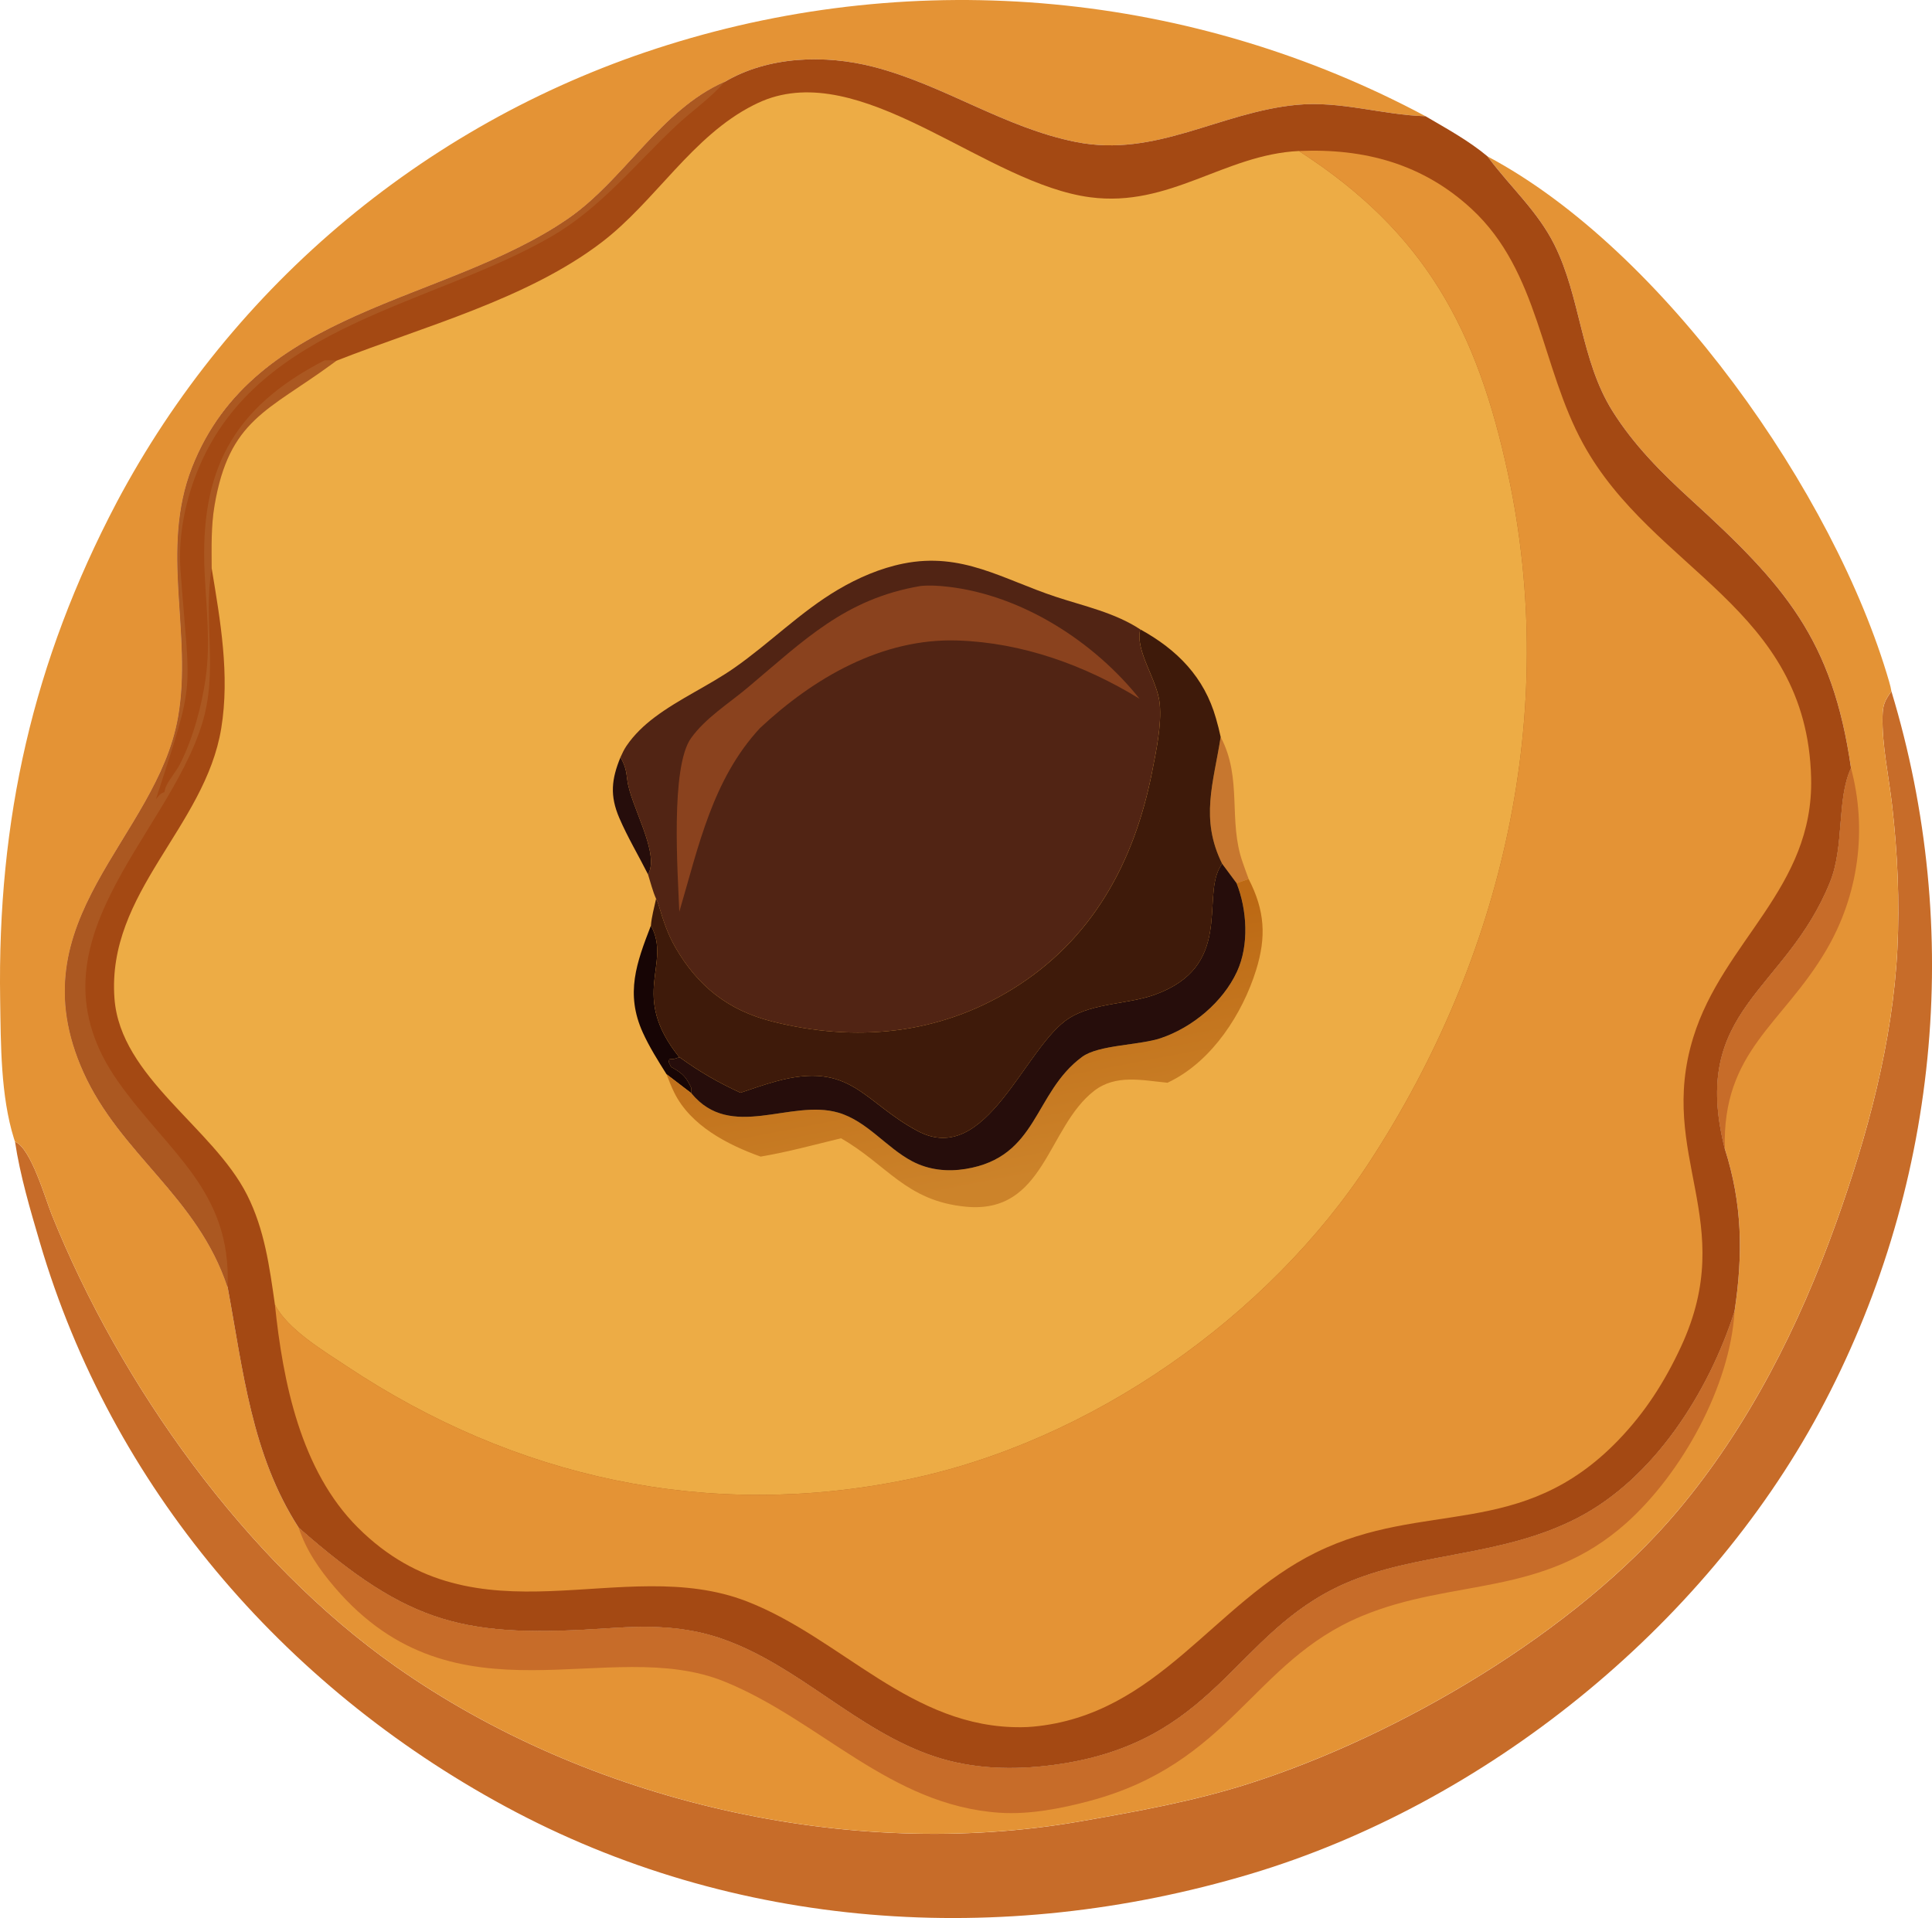
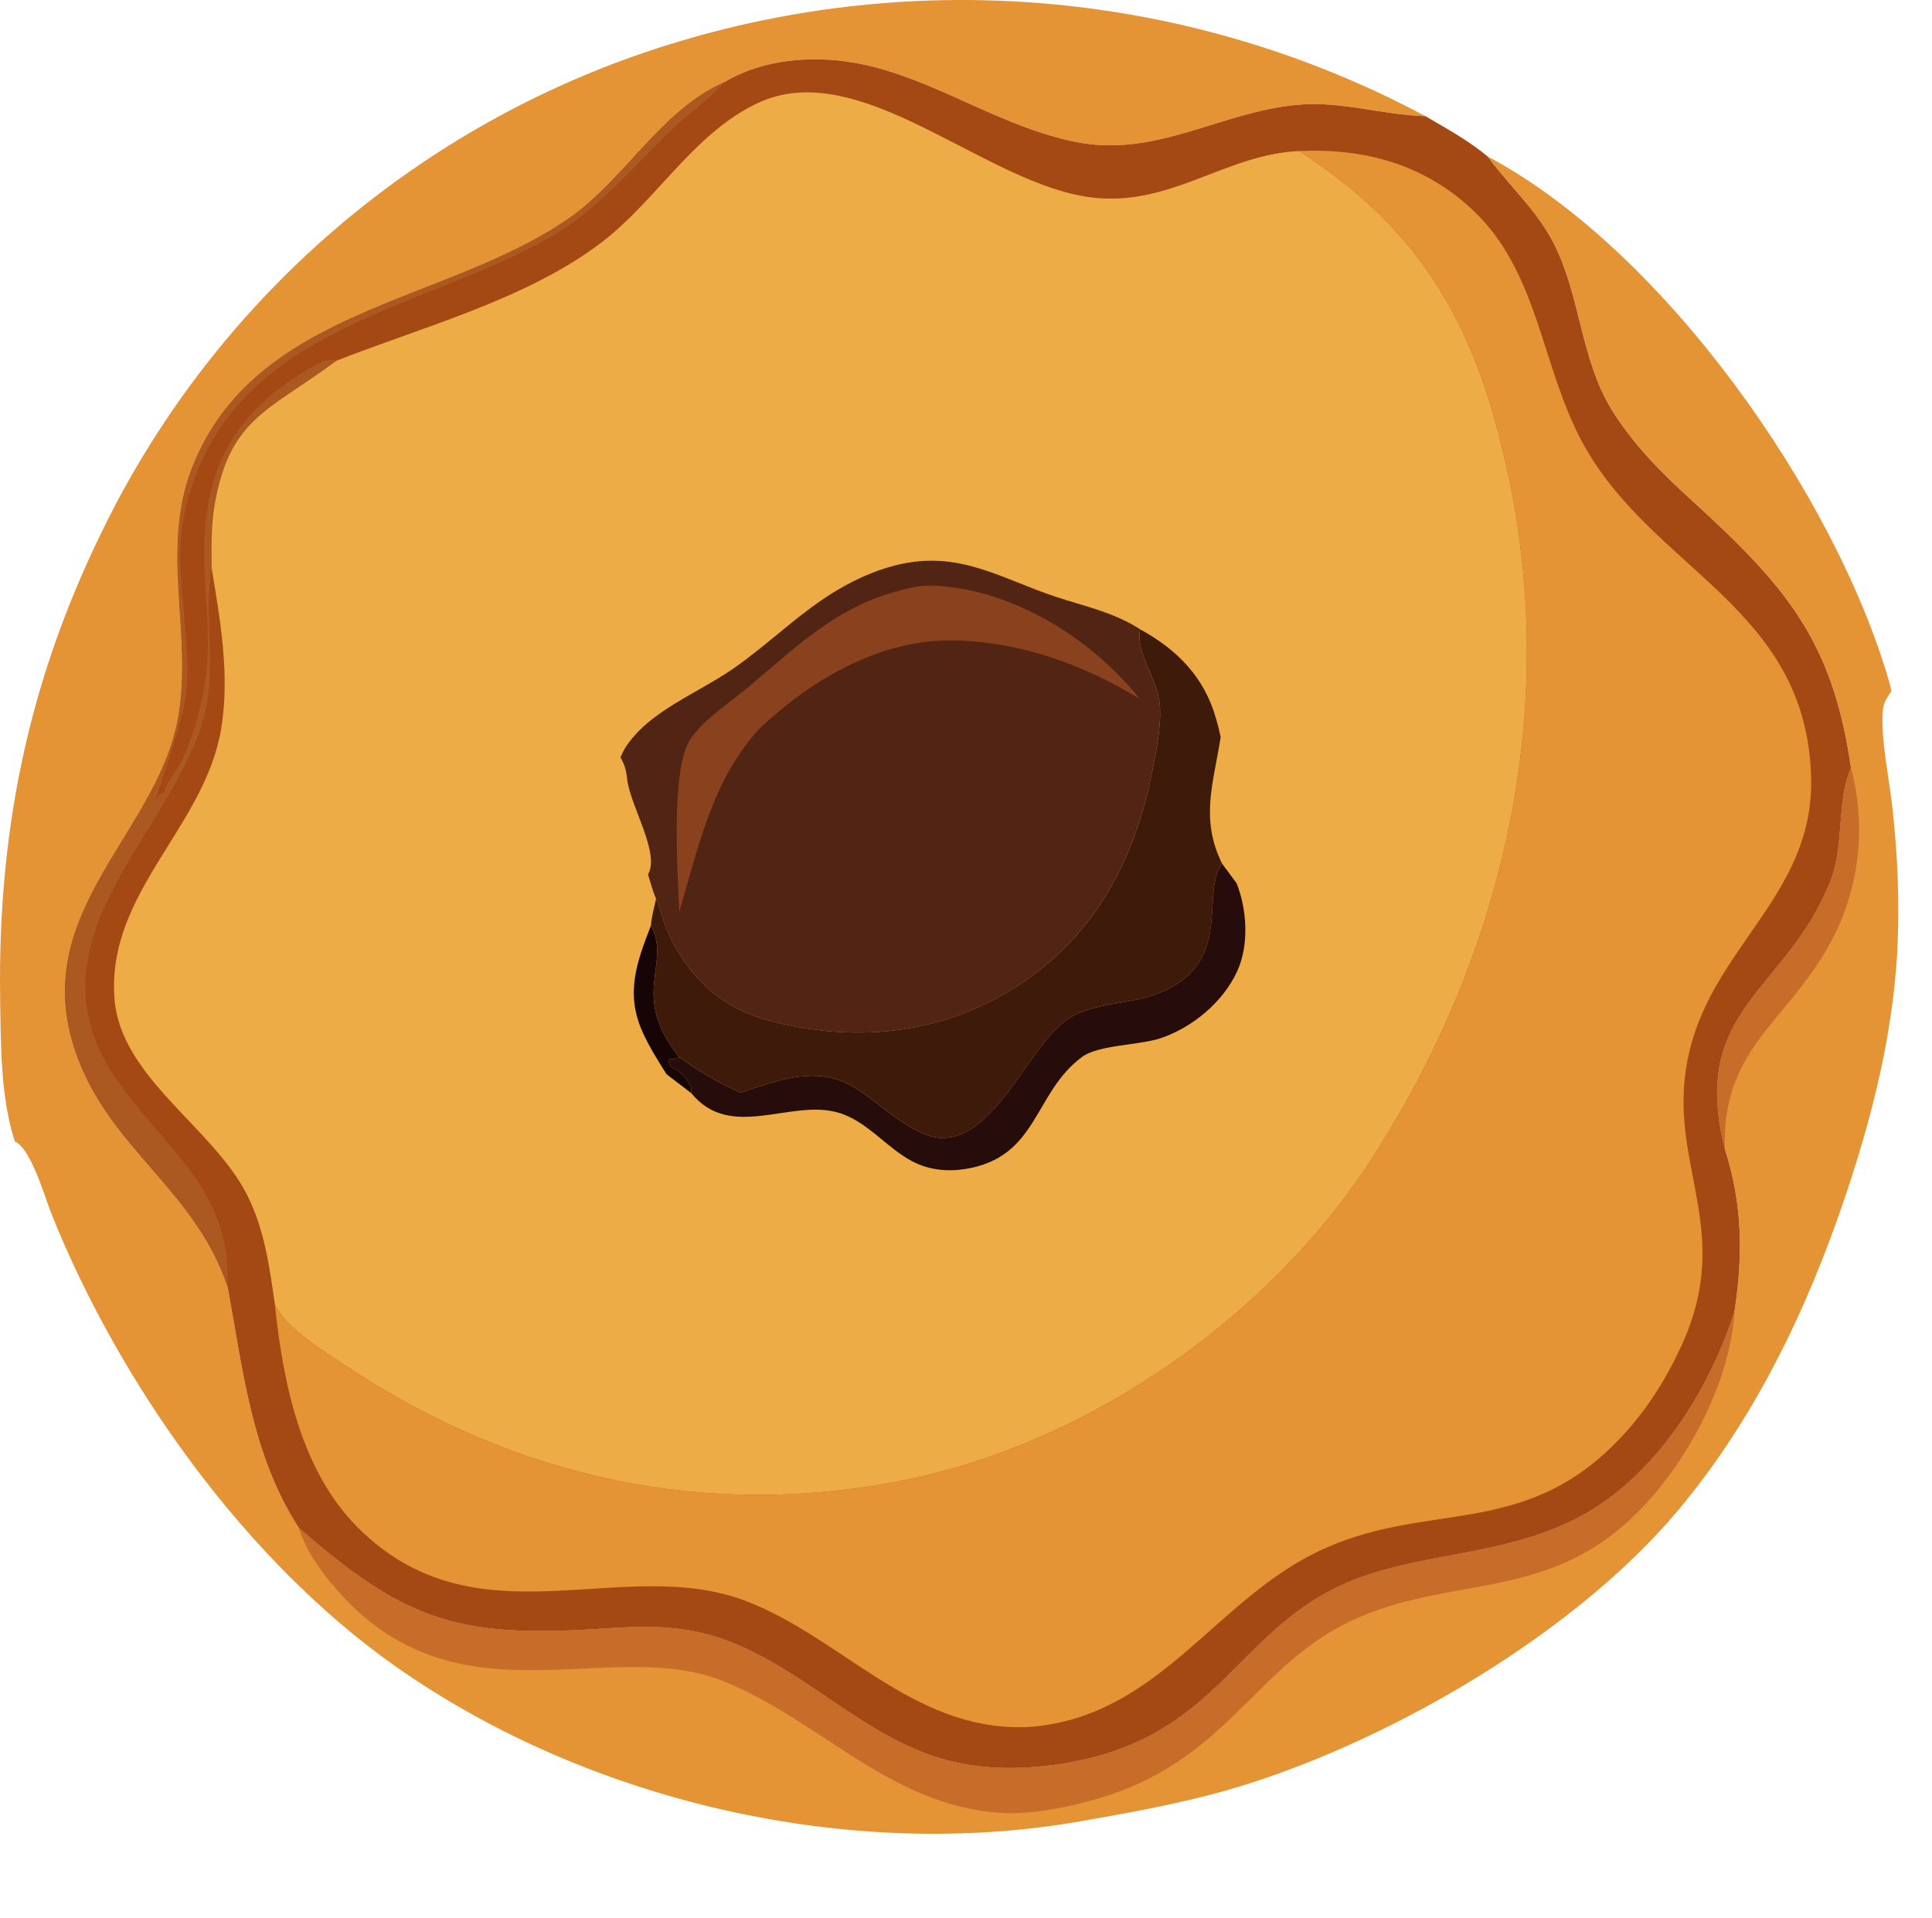
<svg xmlns="http://www.w3.org/2000/svg" width="556" height="552" viewBox="0 0 556 552" fill="none">
  <g clip-path="url(#clip0_3976_791)">
-     <path d="M544.315 198.945C544.96 201.077 545.583 203.216 546.175 205.363C546.766 207.51 547.335 209.665 547.877 211.827C548.419 213.99 548.934 216.156 549.422 218.33C549.91 220.504 550.367 222.685 550.805 224.871C551.24 227.056 551.647 229.245 552.024 231.442C552.404 233.639 552.758 235.836 553.084 238.041C553.411 240.245 553.707 242.454 553.98 244.666C554.252 246.878 554.495 249.09 554.714 251.31C554.929 253.527 555.117 255.747 555.282 257.967C555.444 260.19 555.582 262.414 555.686 264.638C555.793 266.862 555.874 269.089 555.928 271.317C555.982 273.545 556.005 275.772 556.005 278C556.005 280.228 555.974 282.455 555.916 284.683C555.859 286.911 555.774 289.134 555.663 291.362C555.551 293.586 555.413 295.81 555.244 298.033C555.079 300.253 554.883 302.473 554.664 304.69C554.441 306.906 554.195 309.122 553.918 311.33C553.641 313.543 553.342 315.747 553.011 317.952C552.681 320.156 552.323 322.353 551.943 324.55C551.559 326.747 551.147 328.936 550.709 331.118C550.271 333.303 549.806 335.481 549.318 337.655C548.826 339.829 548.307 341.995 547.762 344.157C547.216 346.316 546.647 348.471 546.048 350.618C545.448 352.765 544.826 354.9 544.176 357.032C543.527 359.163 542.851 361.287 542.147 363.4C541.444 365.516 540.714 367.621 539.961 369.714C539.208 371.811 538.427 373.896 537.62 375.974C536.813 378.052 535.983 380.119 535.126 382.173C534.269 384.228 533.389 386.275 532.479 388.311C531.572 390.347 530.642 392.371 529.685 394.383C528.728 396.396 527.748 398.397 526.741 400.382C525.734 402.368 524.705 404.346 523.652 406.309C490.157 468.514 427.357 519.197 359.672 539.38C288.252 560.673 211.325 555.6 145.323 519.842C81.266 485.137 32.112 427.771 11.483 357.612C8.701 348.148 5.788 338.346 4.32 328.579C8.905 330.392 13.051 344.991 14.911 349.611C34.568 398.47 70.602 449.199 113.95 479.675C169.203 518.525 244.128 535.827 310.767 524.209C327.165 521.348 343.593 518.39 359.476 513.313C402.451 499.578 453.477 469.682 482.763 434.88C503.173 410.622 517.753 381.666 528.386 351.966C537.409 326.759 544.695 300.011 546.04 273.141C546.724 259.414 546.086 245.388 544.522 231.749C543.585 223.565 541.586 214.378 541.767 206.212C541.844 202.805 542.382 201.715 544.322 198.957L544.315 198.945Z" fill="#C76C29" />
    <path d="M4.314 328.575C4.218 328.29 4.118 328.006 4.029 327.718C0.171 315.374 0.244 300.618 0.044 287.693C-0.763 235.904 9.432 190.518 33.593 144.563C34.623 142.616 35.679 140.684 36.759 138.767C37.839 136.847 38.938 134.942 40.064 133.049C41.19 131.159 42.339 129.277 43.507 127.414C44.679 125.551 45.874 123.7 47.089 121.864C48.303 120.028 49.541 118.208 50.805 116.403C52.065 114.597 53.349 112.808 54.652 111.033C55.954 109.259 57.28 107.5 58.629 105.76C59.978 104.02 61.346 102.295 62.733 100.586C64.124 98.877 65.531 97.187 66.964 95.513C68.398 93.838 69.846 92.183 71.318 90.543C72.79 88.903 74.281 87.286 75.787 85.68C77.298 84.079 78.827 82.496 80.376 80.929C81.925 79.366 83.493 77.818 85.08 76.293C86.667 74.769 88.269 73.259 89.895 71.773C91.516 70.286 93.161 68.819 94.821 67.371C96.481 65.923 98.157 64.498 99.852 63.089C101.546 61.683 103.256 60.297 104.986 58.933C106.715 57.57 108.46 56.225 110.22 54.904C111.98 53.583 113.755 52.281 115.55 51.002C117.344 49.723 119.151 48.467 120.972 47.23C122.794 45.993 124.634 44.784 126.487 43.593C128.339 42.402 130.207 41.235 132.086 40.09C133.969 38.946 135.863 37.824 137.769 36.726C139.679 35.627 141.601 34.552 143.534 33.499C145.467 32.447 147.415 31.422 149.375 30.415C151.335 29.413 153.306 28.43 155.289 27.477C157.272 26.521 159.266 25.591 161.276 24.681C163.282 23.775 165.3 22.891 167.329 22.035C169.358 21.178 171.395 20.345 173.443 19.534C175.491 18.728 177.551 17.944 179.618 17.184C181.686 16.427 183.761 15.694 185.848 14.987C187.934 14.28 190.029 13.597 192.131 12.94C194.367 12.241 196.612 11.569 198.864 10.923C201.115 10.278 203.379 9.664 205.646 9.072C207.914 8.485 210.189 7.924 212.471 7.39C214.754 6.856 217.04 6.353 219.335 5.88C221.629 5.404 223.931 4.959 226.236 4.54C228.542 4.121 230.852 3.733 233.169 3.372C235.482 3.011 237.803 2.681 240.128 2.378C242.453 2.074 244.778 1.802 247.107 1.556C249.44 1.31 251.772 1.095 254.109 0.907C256.445 0.718 258.782 0.561 261.122 0.43C263.462 0.3 265.803 0.2 268.143 0.131C270.487 0.058 272.828 0.016 275.172 0.004C277.516 -0.007 279.856 0.004 282.2 0.054C284.544 0.1 286.885 0.173 289.229 0.277C291.569 0.381 293.91 0.511 296.246 0.672C298.583 0.834 300.919 1.026 303.252 1.245C305.584 1.464 307.913 1.713 310.242 1.99C312.571 2.266 314.892 2.574 317.213 2.908C319.53 3.242 321.847 3.607 324.157 3.999C326.467 4.39 328.772 4.813 331.074 5.262C333.372 5.712 335.666 6.192 337.957 6.695C340.243 7.202 342.526 7.736 344.801 8.3C347.076 8.865 349.343 9.456 351.603 10.075C353.862 10.693 356.114 11.342 358.359 12.018C360.603 12.694 362.836 13.397 365.064 14.127C367.289 14.856 369.507 15.617 371.716 16.4C373.922 17.188 376.12 17.998 378.311 18.839C380.497 19.68 382.673 20.548 384.84 21.443C387.003 22.338 389.159 23.26 391.304 24.209C393.444 25.157 395.577 26.133 397.694 27.131C399.812 28.134 401.918 29.159 404.012 30.212C406.106 31.264 408.185 32.343 410.253 33.45C397.779 33.081 385.793 28.963 373.158 30.177C351.038 32.297 332.642 45.425 309.696 40.874C289.075 36.783 271.575 24.439 251.407 19.242C237.504 15.659 221.137 16.105 208.502 23.602C190.133 31.675 179.726 51.824 163.398 63.039C127.816 87.482 73.278 88.787 55.324 134.473C45.994 158.221 55.486 182.276 51.285 206.369C45.164 241.512 4.233 264.541 24.043 308.557C34.692 332.22 56.873 344.299 65.508 370.416C69.966 394.413 72.39 418.637 85.956 439.669C118.236 468.029 133.88 471.409 175.629 468.579C186.643 467.83 197.015 467.933 207.552 471.567C229.853 479.245 246.508 498.083 268.954 505.527C280.044 509.206 291.788 509.479 303.298 507.943C350.093 501.694 354.8 470.05 386.846 455.839C407.621 446.629 431.815 448.284 453.923 436.9C476.066 425.493 491.764 400.589 499.173 377.418C501.633 361.018 501.46 346.55 496.376 330.622C486.142 290.298 513.926 285.547 526.677 253.826C530.87 243.398 528.514 230.07 532.695 221.068C527.392 183.854 513.477 168.288 486.642 143.81C478.187 136.098 470.14 128.04 464.03 118.273C454.869 103.617 454.926 85.607 447.321 70.402C442.564 60.888 434.936 54.086 428.649 45.763L428.095 45.018C478.61 71.804 528.007 142.059 543.666 196.179C544.07 197.57 544.074 197.716 544.316 198.941C542.379 201.699 541.837 202.789 541.76 206.196C541.58 214.365 543.574 223.549 544.516 231.733C546.08 245.376 546.718 259.402 546.034 273.125C544.689 299.999 537.402 326.743 528.379 351.95C517.75 381.65 503.166 410.606 482.757 434.864C453.474 469.666 402.448 499.562 359.469 513.297C343.587 518.374 327.158 521.332 310.761 524.193C244.121 535.815 169.196 518.509 113.943 479.659C70.596 449.183 34.561 398.454 14.905 349.595C13.045 344.971 8.894 330.372 4.314 328.563V328.575Z" fill="#E49335" />
    <path d="M496.374 330.625C486.141 290.3 513.925 285.549 526.675 253.828C530.868 243.401 528.512 230.073 532.693 221.07C532.985 222.165 533.251 223.263 533.489 224.37C533.727 225.476 533.935 226.589 534.119 227.707C534.303 228.825 534.457 229.942 534.584 231.068C534.711 232.193 534.807 233.319 534.88 234.452C534.949 235.581 534.995 236.71 535.007 237.843C535.022 238.972 535.007 240.105 534.968 241.238C534.926 242.367 534.857 243.497 534.761 244.626C534.665 245.751 534.538 246.876 534.384 247.998C534.23 249.119 534.05 250.237 533.842 251.351C533.635 252.461 533.4 253.567 533.135 254.669C532.874 255.772 532.582 256.866 532.263 257.953C531.948 259.04 531.602 260.116 531.229 261.187C530.856 262.255 530.461 263.315 530.038 264.364C529.615 265.412 529.166 266.453 528.689 267.478C528.216 268.504 527.717 269.522 527.19 270.524C526.664 271.527 526.114 272.514 525.542 273.489C513.006 294.863 495.583 302.433 496.374 330.625Z" fill="#C76C29" />
    <path d="M85.953 439.673C118.233 468.033 133.878 471.413 175.627 468.583C186.641 467.834 197.012 467.937 207.55 471.571C229.85 479.249 246.505 498.087 268.951 505.531C280.042 509.21 291.786 509.483 303.295 507.947C350.09 501.698 354.797 470.054 386.843 455.843C407.618 446.633 431.813 448.288 453.921 436.904C476.064 425.497 491.762 400.593 499.171 377.422C497.914 398.934 483.953 424.13 467.97 438.375C443.937 459.799 418.232 454.099 391.82 465.138C360.45 478.246 354.34 507.543 313.267 518.39C305.09 520.548 296.117 522.273 287.624 521.701C256.151 519.577 236.041 495.172 208.533 483.969C175.239 470.411 131.372 497.765 96.36 456.876C91.902 451.668 88.128 446.218 85.953 439.673Z" fill="#C76C29" />
    <path d="M208.498 23.602C221.134 16.108 237.501 15.663 251.404 19.242C271.572 24.439 289.072 36.783 309.693 40.874C332.639 45.425 351.035 32.297 373.154 30.177C385.794 28.963 397.776 33.081 410.25 33.45C416.345 37.037 422.662 40.455 428.092 45.018L428.646 45.763C434.929 54.086 442.561 60.888 447.318 70.402C454.923 85.607 454.866 103.617 464.027 118.273C470.137 128.04 478.184 136.098 486.639 143.81C513.473 168.291 527.389 183.858 532.692 221.068C528.511 230.07 530.866 243.398 526.674 253.826C513.923 285.546 486.139 290.298 496.373 330.622C501.457 346.55 501.63 361.018 499.17 377.418C491.757 400.585 476.063 425.493 453.92 436.9C431.816 448.284 407.617 446.632 386.843 455.839C354.797 470.046 350.089 501.694 303.295 507.943C291.785 509.479 280.041 509.206 268.951 505.527C246.504 498.08 229.846 479.244 207.549 471.567C197.012 467.937 186.64 467.834 175.626 468.579C133.877 471.409 118.233 468.033 85.953 439.669C72.383 418.641 69.959 394.413 65.505 370.416C56.866 344.299 34.688 332.22 24.04 308.557C4.234 264.541 45.16 241.512 51.282 206.369C55.482 182.276 45.99 158.225 55.321 134.473C73.275 88.784 127.813 87.482 163.394 63.039C179.723 51.824 190.129 31.675 208.498 23.602Z" fill="#A44913" />
    <path d="M65.505 370.416C56.866 344.299 34.688 332.219 24.04 308.556C4.234 264.541 45.16 241.512 51.282 206.369C55.482 182.276 45.99 158.225 55.321 134.473C73.275 88.783 127.813 87.481 163.394 63.039C179.723 51.824 190.129 31.675 208.498 23.602C204.36 28.38 199.045 31.963 194.453 36.299C182.862 47.242 172.736 59.912 158.818 67.989C124.132 88.111 74.958 93.166 57.373 134.231C53.48 143.326 51.217 154.084 51.939 163.997C54.637 201.034 56.562 194.132 44.88 230.005C45.768 228.975 45.987 228.403 47.305 227.962C47.451 227.455 47.528 226.921 47.739 226.437C48.738 224.19 50.663 222.116 51.809 219.873C55.505 212.645 58.034 203.246 59.172 195.246C60.609 185.118 59.383 175.078 58.891 164.934C57.473 135.702 66.669 117.489 93.377 103.716C94.457 103.716 95.783 103.586 96.832 103.82L95.656 104.692C77.045 118.33 65.95 120.731 61.739 145.5C60.732 151.415 60.889 157.572 60.92 163.552C58.384 178.504 62.865 192.995 58.184 208.201C47.943 241.489 6.117 271.777 34.001 311.303C48.446 331.782 66.661 342.578 65.501 370.424L65.505 370.416Z" fill="#AB5821" />
    <path d="M373.801 43.462C392.62 42.633 409.517 47.153 423.582 60.204C442.961 78.191 443.438 105.571 455.616 127.74C475.745 164.381 519.992 174.702 521.214 223.867C522.002 255.654 495.87 270.763 487.297 298.57C476.787 332.665 500.482 351.512 483.781 387.542C479.111 397.612 473.482 406.427 465.765 414.443C437.808 443.483 409.963 431.427 378.693 446.817C349.23 461.316 333.328 493.593 297.301 496.927C296.213 497.027 295.126 497.081 294.038 497.088C262.223 497.461 242.382 471.551 214.952 460.885C179.147 446.966 137.36 473.979 102.962 439.607C86.522 423.184 81.415 397.712 79.117 375.463C82.703 382.58 93.27 388.871 99.88 393.265C148.27 425.42 203.757 437.595 261.039 425.815C313.695 414.988 365.039 379.146 394.337 334.086C432.417 275.518 448.818 205.416 433.992 136.397C425.077 94.886 410.128 66.833 373.801 43.462Z" fill="#E49335" />
    <path d="M96.831 103.811C121.867 93.967 151.811 86.078 173.239 69.666C188.633 57.875 199.216 39.155 216.821 30.271C218.5 29.422 220.264 28.654 222.062 28.094C250.692 19.129 284.413 52.905 313.704 56.769C336.673 59.799 352.352 44.482 373.799 43.461C410.129 66.832 425.074 94.885 433.99 136.396C448.816 205.415 432.414 275.513 394.335 334.084C365.041 379.14 313.692 414.986 261.037 425.814C203.755 437.593 148.268 425.418 99.878 393.263C93.272 388.873 82.7 382.578 79.115 375.461C77.558 364.549 76.137 353.884 71.122 343.924C61.291 324.398 34.637 310.103 32.943 287.365C30.664 256.785 59.028 238.1 63.674 209.589C66.172 194.272 63.42 178.667 60.919 163.539C60.888 157.558 60.73 151.402 61.737 145.487C65.945 120.718 77.043 118.317 95.655 104.679L96.831 103.807V103.811Z" fill="#EDAC45" />
-     <path d="M178.566 217.93C179.872 220.296 180.214 221.701 180.518 224.378C181.356 231.837 190.048 245.583 186.497 251.656C183.788 246.275 180.591 240.924 178.224 235.405C175.464 228.98 175.972 224.252 178.569 217.93H178.566Z" fill="#260D0B" />
    <path d="M187.326 266.379C193.402 277.525 181.001 286.228 195.481 304.268C194.309 304.641 193.859 304.998 192.645 304.687C192.395 306.142 192.353 305.34 193.121 307.049C193.375 307.191 193.632 307.329 193.882 307.475C196.699 309.119 197.56 310.21 198.959 313.133L198.986 314.65L191.811 309.157C189.394 305.309 186.857 301.295 184.982 297.147C179.902 285.921 183.191 277.075 187.326 266.375V266.379Z" fill="#170505" />
-     <path d="M351.291 212.109C357.651 224.119 353.331 236.168 357.651 248.27C358.212 249.845 358.746 251.424 359.346 252.987L355.872 254.177L351.694 248.551C345.331 235.638 349.212 225.448 351.291 212.109Z" fill="#C7772F" />
-     <path d="M355.873 254.175L359.347 252.984C363.985 262.006 364.493 269.573 361.468 279.244C357.556 291.765 348.979 304.981 337.143 311.038L335.998 311.61C328.708 310.919 321.106 309.11 314.869 313.949C301.285 324.488 300.705 349.476 277.943 347.287C260.696 345.628 255.328 335.185 242.028 327.599C234.365 329.45 226.671 331.559 218.897 332.869C209.348 329.45 198.672 323.923 194.003 314.375C193.173 312.682 192.489 310.922 191.82 309.163L198.995 314.656C210.331 328.471 227.452 316.188 241.282 320.225C249.567 322.645 255.082 330.307 262.576 334.24C267.31 336.725 272.636 337.274 277.87 336.429C298.875 333.034 297.377 314.533 311.438 304.167C316.168 300.679 327.962 300.856 334.122 298.763C343.199 295.686 351.938 288.419 356 279.651C359.539 272.015 358.901 261.772 355.881 254.175H355.873Z" fill="url(#paint0_linear_3976_791)" />
    <path d="M351.689 248.547L355.866 254.174C358.89 261.771 359.528 272.014 355.985 279.649C351.923 288.418 343.181 295.685 334.108 298.761C327.944 300.851 316.154 300.674 311.423 304.165C297.358 314.531 298.861 333.036 277.855 336.428C272.621 337.273 267.295 336.723 262.561 334.238C255.067 330.305 249.556 322.639 241.267 320.223C227.437 316.187 210.317 328.47 198.98 314.654L198.953 313.137C197.554 310.214 196.694 309.124 193.877 307.48C193.627 307.334 193.37 307.196 193.116 307.053C192.344 305.344 192.39 306.147 192.639 304.691C193.854 305.006 194.307 304.645 195.475 304.273C195.568 304.319 195.671 304.353 195.76 304.415C201.513 308.555 206.647 311.516 213.099 314.489C216.435 313.341 219.789 312.185 223.19 311.244C244.995 305.206 248.411 317.22 264.182 325.547C283.973 335.997 294.906 301.077 307.684 293.015C314.709 288.583 324.765 289.04 332.497 286.206C354.748 278.044 345.932 258.986 350.985 249.741C351.208 249.338 351.454 248.946 351.689 248.547Z" fill="#260D0B" />
    <path d="M328.143 181.125C338.769 186.974 346.57 194.848 349.947 206.778C350.459 208.537 350.908 210.311 351.292 212.105C349.21 225.444 345.332 235.633 351.696 248.546C351.462 248.945 351.212 249.333 350.993 249.74C345.939 258.985 354.755 278.043 332.505 286.205C324.777 289.039 314.716 288.582 307.691 293.014C294.914 301.08 283.981 335.997 264.19 325.546C248.418 317.219 245.002 305.205 223.198 311.243C219.797 312.184 216.442 313.344 213.106 314.488C206.654 311.515 201.52 308.554 195.767 304.414C195.683 304.352 195.579 304.318 195.483 304.272C181.007 286.232 193.404 277.525 187.328 266.383C187.505 263.851 188.293 261.14 188.811 258.64C189.426 259.972 189.269 259.485 189.626 260.702C190.86 264.869 192.132 268.764 194.311 272.555C200.794 283.831 209.582 290.791 222.248 293.982C246.232 300.032 270.085 297.754 291.294 284.699C314.328 270.523 326.452 248.143 331.563 222.114C332.731 216.157 334.318 208.709 333.765 202.641C333.119 195.57 326.64 187.57 328.147 181.125H328.143Z" fill="#3E1A0A" />
    <path d="M178.57 217.932C179.089 216.772 179.585 215.716 180.299 214.659C182.459 211.468 185.341 208.725 188.412 206.421C195.575 201.036 204.002 197.334 211.373 192.183C221.576 185.051 230.365 176.086 241.144 169.715C246.931 166.292 253.337 163.527 259.947 162.198C276.86 158.799 288.55 166.703 303.81 171.746C312.141 174.5 320.676 176.259 328.139 181.129C326.637 187.574 333.112 195.571 333.757 202.645C334.311 208.714 332.724 216.161 331.555 222.118C326.444 248.143 314.32 270.523 291.286 284.704C270.077 297.758 246.228 300.036 222.241 293.987C209.575 290.791 200.786 283.836 194.303 272.559C192.124 268.768 190.852 264.874 189.618 260.706C189.257 259.489 189.419 259.977 188.804 258.644C187.82 256.439 187.221 253.97 186.494 251.661C190.045 245.585 181.349 231.839 180.515 224.384C180.215 221.707 179.873 220.301 178.562 217.936L178.57 217.932Z" fill="#512414" />
    <path d="M264.876 168.655C267.524 168.393 270.091 168.555 272.727 168.854C294.047 171.266 314.803 184.605 327.961 201.113C312.14 191.43 294.255 184.939 275.552 184.333C253.82 183.63 234.133 195.118 218.723 209.532C205.015 224.296 201.027 243.665 195.493 262.4C195.055 251.185 192.88 220.762 198.886 212.409C203.063 206.598 209.696 202.488 215.153 197.91C231.362 184.298 243.118 172.369 264.872 168.658L264.876 168.655Z" fill="#8A421E" />
  </g>
  <defs>
    <linearGradient id="paint0_linear_3976_791" x1="277.256" y1="275.526" x2="289.751" y2="340.016" gradientUnits="userSpaceOnUse">
      <stop stop-color="#BC6914" />
      <stop offset="1" stop-color="#CC832A" />
    </linearGradient>
    <clipPath id="clip0_3976_791">
      <rect width="556" height="552" fill="white" />
    </clipPath>
  </defs>
</svg>